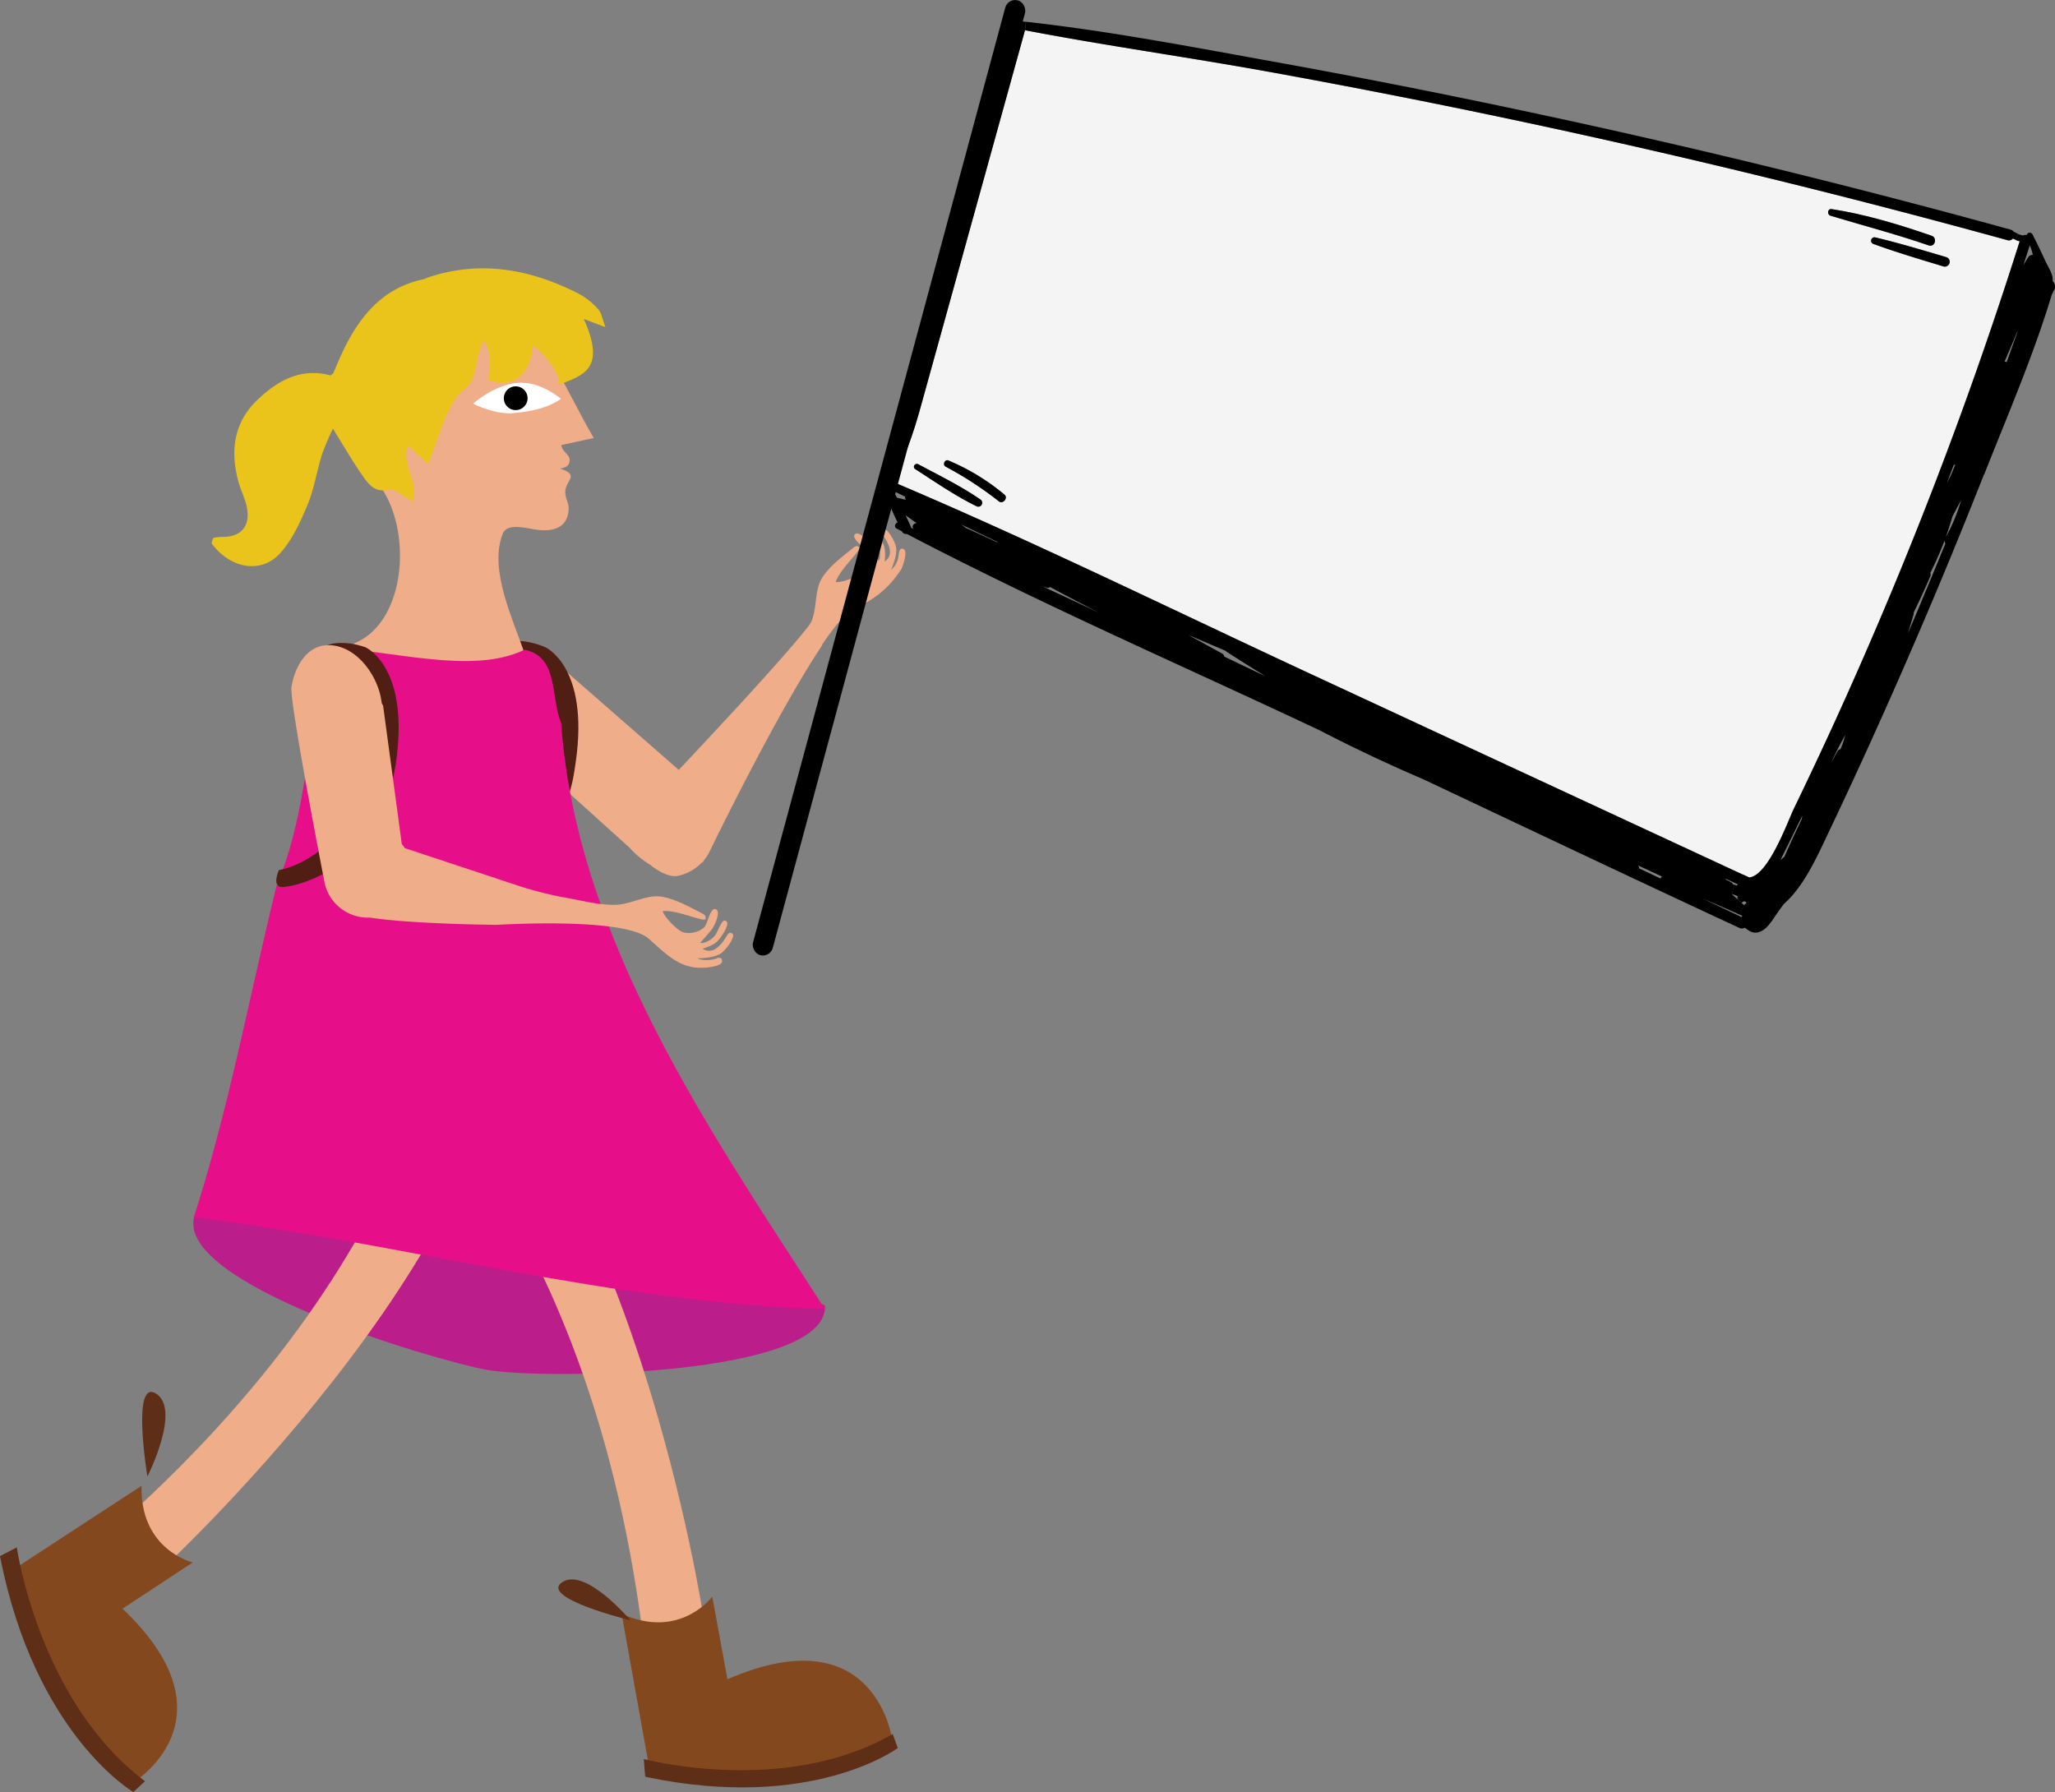
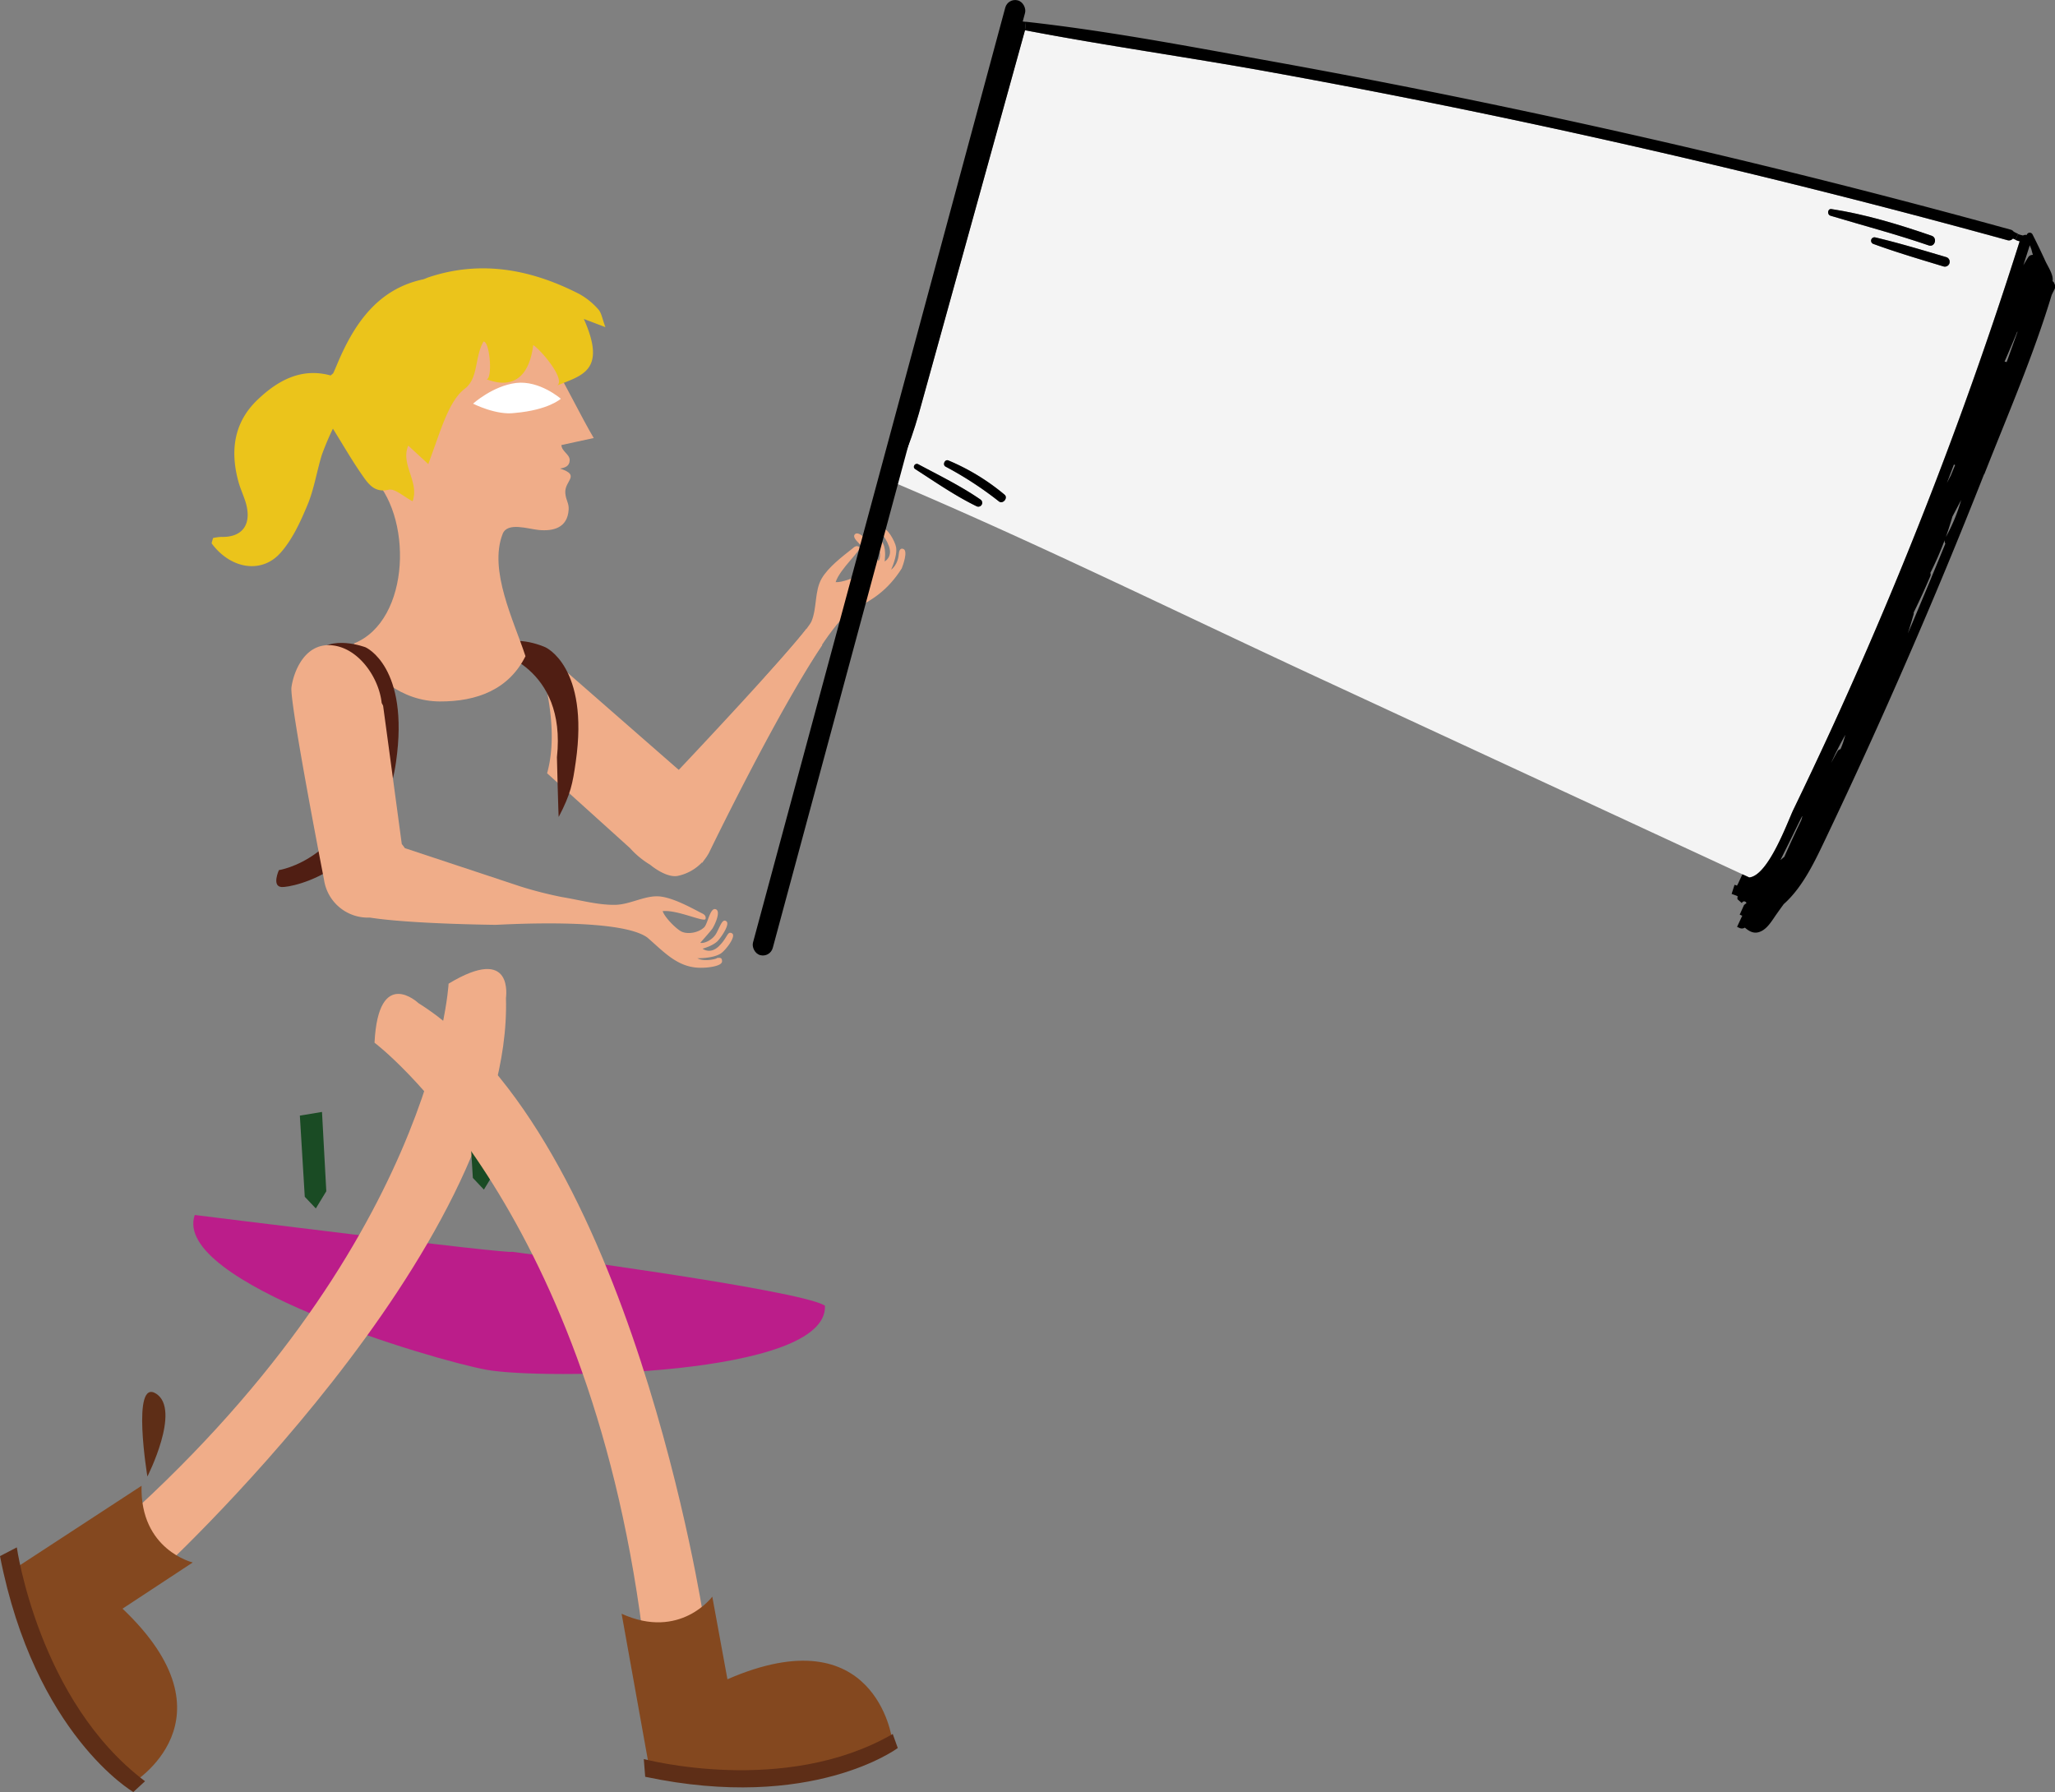
<svg xmlns="http://www.w3.org/2000/svg" id="Layer_1" data-name="Layer 1" viewBox="0 0 702.4 612.51">
  <rect x="0" y="0" width="702.4" height="612.51" fill="#808080" stroke="none" />
  <defs>
    <style>.cls-1{fill:#bb1d8a;}.cls-2{fill:#f0ad89;}.cls-3{fill:#1a4b24;}.cls-4{fill:#501e13;}.cls-5{fill:#fff;}.cls-6{fill:#ebc41b;}.cls-7{fill:#84481f;}.cls-8{fill:#5e2e17;}.cls-9{fill:#071b1f;}.cls-10{fill:#e70f89;}.cls-11{fill:#f4f4f4;}</style>
  </defs>
  <title>KLG_1140_thank you</title>
  <g id="Layer_3" data-name="Layer 3">
    <path class="cls-1" d="M132.24,685.78c-8,23,81.18,49.53,99.82,52.93s116.67,2.38,115.58-21.92c-8.28-5.52-107-18.44-107-18.44C240.47,699.32,132.24,685.78,132.24,685.78Z" transform="translate(-65.67 -270.51)" />
    <path class="cls-2" d="M219,606.72s-4.62,90.33-116.17,187.92c0,0-5.23,12.12,15.34,14.94,0,0,122.89-112.3,120.44-197.93C238.56,611.65,241.61,593.07,219,606.72Z" transform="translate(-65.67 -270.51)" />
    <polygon class="cls-3" points="102.49 381.31 104.17 409.05 107.95 413.04 111.53 407.16 110.06 380.05 102.49 381.31" />
    <polygon class="cls-3" points="159.94 374.86 161.62 402.6 165.4 406.6 168.97 400.71 167.5 373.6 159.94 374.86" />
    <path class="cls-2" d="M341.3,485.43c-9.4,12.05-43.63,48.22-43.63,48.22l-48.5-42.39c-.62,2.3,8.7,24.83,3.5,43.55L281,560.38a29.79,29.79,0,0,0,6.9,5.7s5.46,4.67,9.55,3.78a16,16,0,0,0,8.15-4.57l.09.12.72-1A17.77,17.77,0,0,0,308,562s22.78-47.18,38.72-71C345,489.13,343.13,487.27,341.3,485.43Z" transform="translate(-65.67 -270.51)" />
    <path class="cls-4" d="M234.39,493s25,5.21,21.64,36.34c0,.47.51,20.59.61,20.38,4.13-7.88,4.76-11.38,5.83-18.87,4.65-32.52-10.41-39.12-10.41-39.12S239.71,486.09,234.39,493Z" transform="translate(-65.67 -270.51)" />
    <path class="cls-2" d="M268.61,420.23C259.66,405,248,377.38,238.7,377s-23.06,3.94-27,13.9c-5.47,13.87-11.32,29.09-19.49,41.94,14.72,13.2,14,49.83-5.61,57.62,6,11.33,16.56,19.73,29.37,19.8s23.67-4.16,29.31-15.47c-4-12.18-12.65-29.41-7.8-41.8,1.62-4.16,8.7-1.67,12.38-1.33,4.91.46,9.81-.7,10.18-7,.13-2.24-.95-3.07-1.15-5.67-.31-4.24,5.42-6-1.82-8.33,1.65-.27,3.25-.75,3.32-2.81s-2.72-3-2.83-5.22C261.24,421.84,264.93,421,268.61,420.23Z" transform="translate(-65.67 -270.51)" />
    <path class="cls-5" d="M242.08,401.4c-8,1-14.72,7.08-14.72,7.08s8,4.09,14.33,3.17c11.51-1,15.67-4.85,15.67-4.85s-7.26-6.35-15.28-5.4" transform="translate(-65.67 -270.51)" />
-     <path d="M246,406.56a4.06,4.06,0,1,1-4.14-4,4.07,4.07,0,0,1,4.14,4" transform="translate(-65.67 -270.51)" />
    <path class="cls-6" d="M178.68,398.84C169,396.18,161,400.21,153.85,407c-7.94,7.47-9.68,17-6.74,27.95.59,2.22,1.55,4.34,2.29,6.52,2.66,7.87-.54,12.78-8.11,12.55a15.87,15.87,0,0,0-2.81.39c-.2.92-.59,1.67-.39,1.93,6.45,8.64,17.07,10.46,23.57,3,4-4.54,6.75-10.57,9.17-16.4,2.22-5.36,3.12-11.4,4.86-17a94,94,0,0,1,3.77-8.92c3.57,5.73,6.5,10.84,9.83,15.63,2.2,3.17,4.33,6.41,9.23,5.25,2.14-.5,5.09,2.35,8.18,3.93,2.4-6.6-4.24-12.61-1.48-19l6.85,6.31,2.19-6.11c2.75-7.64,5.47-16,10.25-19.63s3.32-10.75,6.42-16.14c2.18-.15,3.21,12.78,1,12.93.51-.18,13.62,6.73,16-11.72,2.43,1.44,11,11.44,8.29,13.75,8.36-3.43,16.9-5,9-22.7l7.38,2.81c-1.07-2.83-1.33-4.88-2.41-6.06a24.45,24.45,0,0,0-6.47-5.25c-16.92-8.7-34.19-11.64-51.9-5.62a14.16,14.16,0,0,1-1.48.58c-15.25,3.23-23.45,14.73-29.38,28.9-.43,1-.86,2.05-1.33,3.06C179.6,398.14,179.32,398.27,178.68,398.84Z" transform="translate(-65.67 -270.51)" />
    <path class="cls-7" d="M114.05,778.34l-44.7,29.2s10.31,50.35,41.36,72.57c0,0,36.88-21.76-3.16-59.77l24-15.79S113.5,800.28,114.05,778.34Z" transform="translate(-65.67 -270.51)" />
    <path class="cls-8" d="M71.42,799.39s7.43,52.54,43.82,79.93l-4,3.69s-33.67-19.6-45.57-80.63Z" transform="translate(-65.67 -270.51)" />
    <path class="cls-8" d="M116.05,775.17s11.59-22.78,3-28.3S116.05,775.17,116.05,775.17Z" transform="translate(-65.67 -270.51)" />
    <path class="cls-2" d="M193.68,626.9S266.18,681,285.22,828c0,0,7.17,11.09,20.95-4.43,0,0-25-164.6-97.48-210.2C208.69,613.34,195,600.48,193.68,626.9Z" transform="translate(-65.67 -270.51)" />
-     <path class="cls-9" d="M247.81,633.87c0,15.85-12.37,27.77-34.48,27.77s-40-12.85-40-28.7,17.93-28.7,40-28.7S247.81,618,247.81,633.87Z" transform="translate(-65.67 -270.51)" />
-     <path class="cls-10" d="M160.25,573c.1.05.19.15.32.13.64-.15.78-.74.16-1.06,0,0-.08,0-.13,0C172,546,173.13,499.4,177.29,491.85c22.29.8,49.66,9.45,67.65.74,11.82,2.3,8.84,16.37,12.52,24.94,5.29,74.23,51.05,139.78,90.18,200.39-73-2-143.57-22.36-215.71-31.4C143.9,649.39,150.93,610.86,160.25,573Z" transform="translate(-65.67 -270.51)" />
-     <path class="cls-4" d="M173.29,494.08s25.23.23,17.82,38.18C184.84,564.39,161,567.91,161,567.91s-2.54,5.55.93,5.78,33.79-5.55,39.11-42.81c4.65-32.52-10.41-39.12-10.41-39.12S178.61,487.13,173.29,494.08Z" transform="translate(-65.67 -270.51)" />
+     <path class="cls-4" d="M173.29,494.08s25.23.23,17.82,38.18C184.84,564.39,161,567.91,161,567.91s-2.54,5.55.93,5.78,33.79-5.55,39.11-42.81c4.65-32.52-10.41-39.12-10.41-39.12S178.61,487.13,173.29,494.08" transform="translate(-65.67 -270.51)" />
    <path class="cls-2" d="M165.29,505.42c-.68,5.13,11.12,65.71,11.12,65.71a15.15,15.15,0,0,0,15.67,13c14.07,2.21,43,2.48,43,2.48,2.88-.08,42.5-2.54,51.9,4.38,6,5.2,10.68,10.63,18.94,10.28,1.3,0,6.53-.42,6.55-2.19,0-1.39-.72-1.2-1.78-1.15.59.17-4.19,1.49-6.66.1,0,0,5.28.13,8-1.62,1.67-1.09,5.44-6,3.83-6.9s-1.46,1.48-4.47,4.4-5.58.85-5.58.85,3.79-1,5.35-2.83,3.94-5.57,2.82-6.5c-1.31-1.06-2,1.26-3.38,3.92s-4.61,3.78-5.55,3.37c0,0,3.38-3.8,4.05-4.72s3.17-6,1.22-6.72-2.74,5-3.95,6.17c-2.08,2-6.11,2.58-8.2,1.22s-5.33-4.74-6-6.74c5-.55,14.38,4,14.66,2.64s-1-1.76-1.69-2.13c-3.84-2-9.35-5-13.83-5.52-5-.53-10.07,2.71-15.22,2.85-5.94.15-12.42-1.7-18.29-2.64a136.05,136.05,0,0,1-14-3.56L204.05,560.4A15.53,15.53,0,0,0,203,559l-4.53-33.6-1.85-13.66c-.15-.33-.32-.64-.49-.95-.95-8.84-8.09-19.07-17.28-19.74S166,500.3,165.29,505.42Z" transform="translate(-65.67 -270.51)" />
    <path class="cls-7" d="M278.14,822.08l9.43,52.55s50.38,10.17,83-9.74c0,0-5.64-42.45-56.26-20.42l-5.18-28.24S298.13,831.16,278.14,822.08Z" transform="translate(-65.67 -270.51)" />
-     <path class="cls-8" d="M281.15,824.32s-15.43-18.36-23.35-13S281.15,824.32,281.15,824.32Z" transform="translate(-65.67 -270.51)" />
    <path class="cls-8" d="M285.72,871.74s48.1,12.83,85.09-8.57l1.72,4.8s-29.26,21.9-86.33,9.83Z" transform="translate(-65.67 -270.51)" />
    <path class="cls-11" d="M731,358.43c-8-2.37-16.16-4.83-24.32-6.76a1.16,1.16,0,0,0-.66,2.23c7.87,2.87,16,5.27,24,7.7A1.66,1.66,0,0,0,731,358.43Zm-39.71-14.2c11.22,3.38,22.5,6.33,33.6,10.16,2.1.72,3.07-2.57,1-3.3-11.09-3.84-22.64-7.34-34.24-9.12C690.36,341.76,690.1,343.86,691.32,344.23ZM514.82,501.48c-48.11-22.33-95.87-45.87-144.73-66.54l0-.05c6.12-9.54,8.82-20.25,11.86-31.18q5.76-20.71,11.5-41.47,11.28-40.71,22.54-81.39c27.58,5.29,55.46,9.17,83.09,14.16q42.07,7.61,83.9,16.46,85,18,168.82,41.16a1.75,1.75,0,0,0,1.85-.56c.17.06.32.14.48.21a2.3,2.3,0,0,0,.43.18,9,9,0,0,0,1.43.5q-17.84,56.3-40.16,111-11.57,28.25-24.3,56-6.28,13.68-12.85,27.22c-1.86,3.8-8.53,22.61-15.12,23.23-.78-.37-1.55-.73-2.34-1.08Zm-125-73.59c-1.21-.5-2.11,1.49-.95,2.11a120.85,120.85,0,0,1,18.23,11.89c1.35,1.05,3.24-1.21,1.92-2.32A75,75,0,0,0,389.83,427.89Zm11,13.39c-6.62-4.59-14.19-8.29-21.3-12.09-1.1-.59-2.12,1-1,1.66,6.77,4.36,13.69,9.16,20.93,12.68A1.33,1.33,0,0,0,400.84,441.28Z" transform="translate(-65.67 -270.51)" />
    <path d="M731,358.43a1.66,1.66,0,0,1-.95,3.17c-8-2.43-16.16-4.83-24-7.7a1.16,1.16,0,0,1,.66-2.23C714.87,353.6,723,356.06,731,358.43Z" transform="translate(-65.67 -270.51)" />
    <path d="M733.52,429.28l-2.4,6.32c.39-.76.77-1.51,1.17-2.26a1.63,1.63,0,0,0,.11-.17l1.53-3.71A2.13,2.13,0,0,1,733.52,429.28Zm27-71.64c-.2-.66-.37-1.33-.55-2l-.52-1.3c-.73,2.29-1.46,4.59-2.2,6.87.55-1,1.11-1.9,1.69-2.82A1.75,1.75,0,0,1,760.56,357.64Zm-30,96.85A59.11,59.11,0,0,0,736,441.4c-1,1.9-2,3.8-3,5.68-.76,2.65-1.6,5.25-2.54,7.81a114.81,114.81,0,0,1-5,11.44,1.45,1.45,0,0,1,0,1.12q-2.69,6.32-5.69,12.42a1.79,1.79,0,0,1,0,.51q-.93,3.33-2,6.6l1.46-3.35Q725,470,730.59,456.32a1.78,1.78,0,0,1-.16-1.42A2.37,2.37,0,0,1,730.6,454.49Zm-48.89,95c-2,4-3.91,8-5.92,12-.5,1-1,2-1.49,3,.43-.37.86-.75,1.33-1.12q2.76-6.24,5.74-12.4C681.49,550.46,681.59,550,681.71,549.49Zm62.21-116.92q-12.58,31.94-26.29,63.4-13.23,30.43-27.5,60.4c-3.81,8-8,17.22-14.71,23.17-.81,1.11-1.61,2.22-2.4,3.35-1.38,1.92-2.77,4.45-4.88,5.68-2.5,1.46-4.29.44-6-1a1.9,1.9,0,0,1-1.86.1l-.8-.37,1.56-3.35a1.2,1.2,0,0,1,.25-.42c-.3-.14-.61-.29-.91-.4l1.48-3.29c.27-.23.56-.44.83-.66a.82.82,0,0,0-1.57,0l-1.51-1.33a2.21,2.21,0,0,1,0-.25c0-.27,0-.52.08-.78-.69-.28-1.37-.53-2.07-.78l1-3.11c.29.09.57.18.86.29a1.52,1.52,0,0,1,.25-.49l1.57-3.39c.79.35,1.56.71,2.34,1.08,6.59-.62,13.26-19.43,15.12-23.23q6.54-13.54,12.85-27.22,12.75-27.78,24.3-56Q738.21,409.33,756,353a9,9,0,0,1-1.43-.5l.83-2a14.6,14.6,0,0,0,1.73.5,1.9,1.9,0,0,1,1.28-.17,1.06,1.06,0,0,1,2-.15q2.26,4.44,4.34,9c.83,1.82,2.82,4.7,2.51,6.8l0,.15a1.32,1.32,0,0,1,.59.8,2.07,2.07,0,0,1,.1,1.86c-.33.66-.67,1.31-1,2C760.72,392,751.85,412.42,743.92,432.57Zm11.34-48.63a1,1,0,0,1,0-.1c-1.17,2.89-2.39,5.74-3.63,8.62l-.72,1.67a1.59,1.59,0,0,1,.71.15C752.81,390.83,754,387.4,755.26,383.94ZM695.68,524.17c.25-.83.49-1.66.74-2.5q-2.67,4.7-4.88,9.62c.74-1.33,1.44-2.67,2.2-4a1.45,1.45,0,0,1,1-.71C695.1,525.8,695.39,525,695.68,524.17Z" transform="translate(-65.67 -270.51)" />
    <path d="M724.92,354.39c-11.1-3.83-22.38-6.78-33.6-10.16-1.22-.37-1-2.47.35-2.26,11.6,1.78,23.15,5.28,34.24,9.12C728,351.82,727,355.11,724.92,354.39Z" transform="translate(-65.67 -270.51)" />
    <path d="M407.11,441.89A120.85,120.85,0,0,0,388.88,430c-1.16-.62-.26-2.61.95-2.11A75,75,0,0,1,409,439.57C410.35,440.68,408.46,442.94,407.11,441.89Z" transform="translate(-65.67 -270.51)" />
    <path d="M379.54,429.19c7.11,3.8,14.68,7.5,21.3,12.09a1.33,1.33,0,0,1-1.41,2.25c-7.24-3.52-14.16-8.32-20.93-12.68C377.42,430.17,378.44,428.6,379.54,429.19Z" transform="translate(-65.67 -270.51)" />
    <path d="M499.11,295c-27.63-5-55.51-8.87-83.09-14.16l.31-2.89c27.18,3,54.26,8.13,81.15,13q42.76,7.68,85.26,16.67Q668.44,325.7,752.9,349a1.72,1.72,0,0,1,1,.65c.25.14.5.29.78.43l.76.35-.83,2a2.3,2.3,0,0,1-.43-.18c-.16-.07-.31-.15-.48-.21a1.75,1.75,0,0,1-1.85.56Q668.06,329.52,583,311.47,541.19,302.62,499.11,295Z" transform="translate(-65.67 -270.51)" />
-     <path d="M394.29,449.8l1.6,1.21c3.58,1.59,7.16,3.23,10.7,4.9a1.2,1.2,0,0,1,0-.19Q400.41,452.79,394.29,449.8Zm239,121a1,1,0,0,1,.46-.68l-8.25-3.83a1.53,1.53,0,0,1,.48,1.05Zm-258-129.46a1.59,1.59,0,0,1-.25-1.07c-1.36-.66-2.72-1.32-4.07-2,.42.74.82,1.5,1.23,2.25l.17.14ZM516,519.79C469.2,497.75,421.43,477,375.61,453a1.52,1.52,0,0,1-1.67-.88l-1.85-1c-.92-.49-.46-1.88.39-2-1.84-3.86-3.57-7.88-5-11.87a1,1,0,0,1-.59-1l-.27-.14a1.24,1.24,0,0,1-.18-2c0-.77,1.09-1.08,1.66-.55l2.05,1.27,0,.05c48.86,20.67,96.62,44.21,144.73,66.54L661.25,569.4l-1.57,3.39-4.31-2a1.36,1.36,0,0,1,.28.39l1.58.8a1.68,1.68,0,0,1,.82.83l.52.17-1,3.11,2,1.81,1.51,1.33.74.65-1.48,3.29c-4.18-1.91-8.41-3.72-12.66-5.51L661.05,584l-1.56,3.35C623.68,570.7,588,553.79,552.25,536.9q-17.76-7.6-35-16.5Zm-138.9-68.87,1.05.44c-1.18-.6-.24-2.21.91-2-1.3-.89-2.59-1.82-3.86-2.74.61,1.28,1.2,2.57,1.77,3.85A2.16,2.16,0,0,1,377.09,450.92Zm107,44,14.06,6.71c-4.46-2.76-8.88-5.54-13.29-8.38a2,2,0,0,1-.34-.31c-4.23-1.81-8.48-3.6-12.72-5.41l11.44,6.27A1.56,1.56,0,0,1,484.12,494.91Zm-62.08-24q9.63,4.46,19.23,9c-5.57-2.87-11.12-5.77-16.64-8.75a1.35,1.35,0,0,1-1.29.16Z" transform="translate(-65.67 -270.51)" />
    <path d="M390.61,358.48l21.69-78.35s-.07,0-.11,0c-1.45-.29-1.05-2.71.4-2.56l3.74.41-.31,2.89q-11.28,40.68-22.54,81.39Q387.73,383,382,403.71c-3,10.93-5.74,21.64-11.86,31.18l-2.05-1.27c5.56-11.45,8.45-24.13,11.81-36.33Q385.22,377.88,390.61,358.48Z" transform="translate(-65.67 -270.51)" />
    <path class="cls-2" d="M374.49,458.16c-1.21-.54-1.54.8-1.6,1.63s-.42,3.79-2.64,5.43c0,0,2.2-4.63,1.7-7.68-.31-1.92-3.2-7.18-4.62-6.11s.74,1.87,2.15,5.69-1.44,5.29-1.44,5.29.57-3.78-.42-5.87-3.38-5.67-4.63-5.05c-1.45.76.32,2.3,2.14,4.54s1.51,5.58.8,6.24c0,0-2-4.48-2.59-5.44s-4.07-5.15-5.47-3.71,3.34,4.38,3.9,5.91c1,2.64-.11,6.43-2.13,7.74s-6.29,2.87-8.35,2.71c1.48-4.65,9.19-11.17,8.1-12s-1.94.21-2.55.67c-3.3,2.6-8.13,6.3-10.31,10.08-2.48,4.25-1.57,10-3.47,14.6-.85,2.06-7.83,10.15-16.06,19.28q4.26,3.48,8.35,7.15c8.43-14.72,16.75-27.52,21.54-30.26,7-3.3,12.3-6.82,17-14.21C374.33,463.66,376.06,458.88,374.49,458.16Z" transform="translate(-65.67 -270.51)" />
    <rect x="366.07" y="264.79" width="7" height="338" rx="3.5" ry="3.5" transform="translate(60.06 -351.79) rotate(15.1)" />
  </g>
</svg>